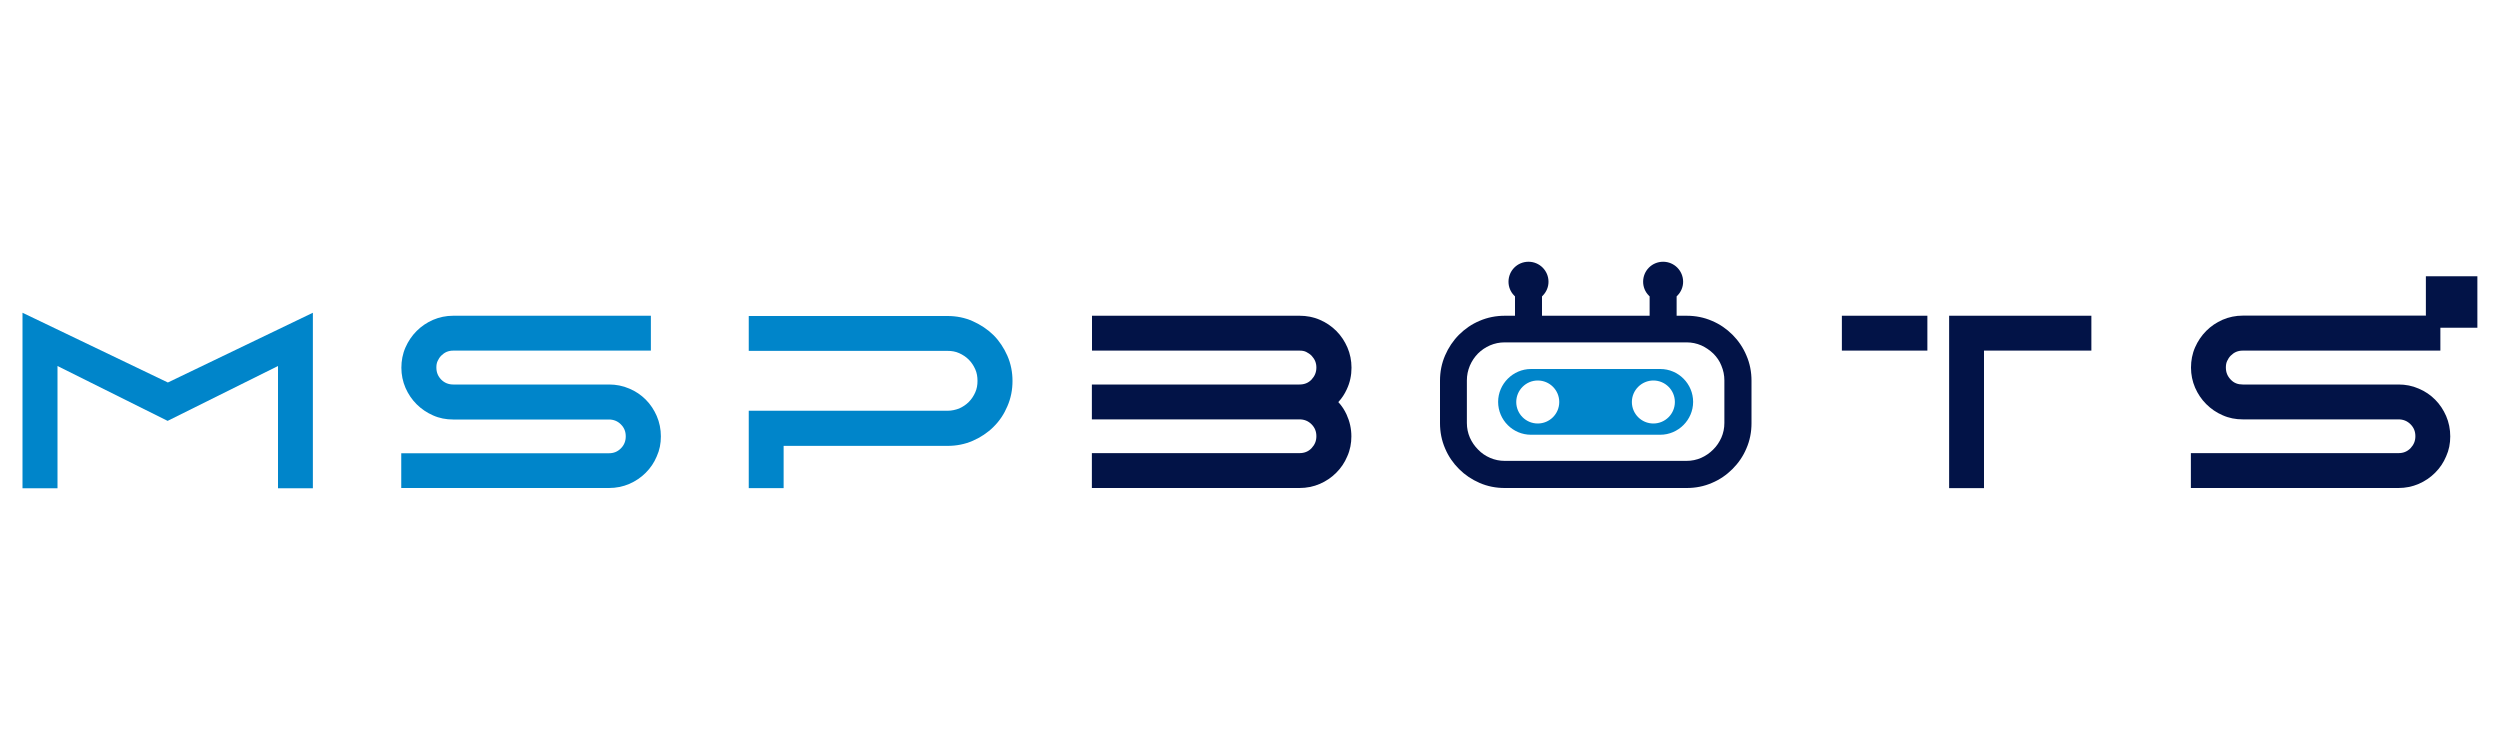
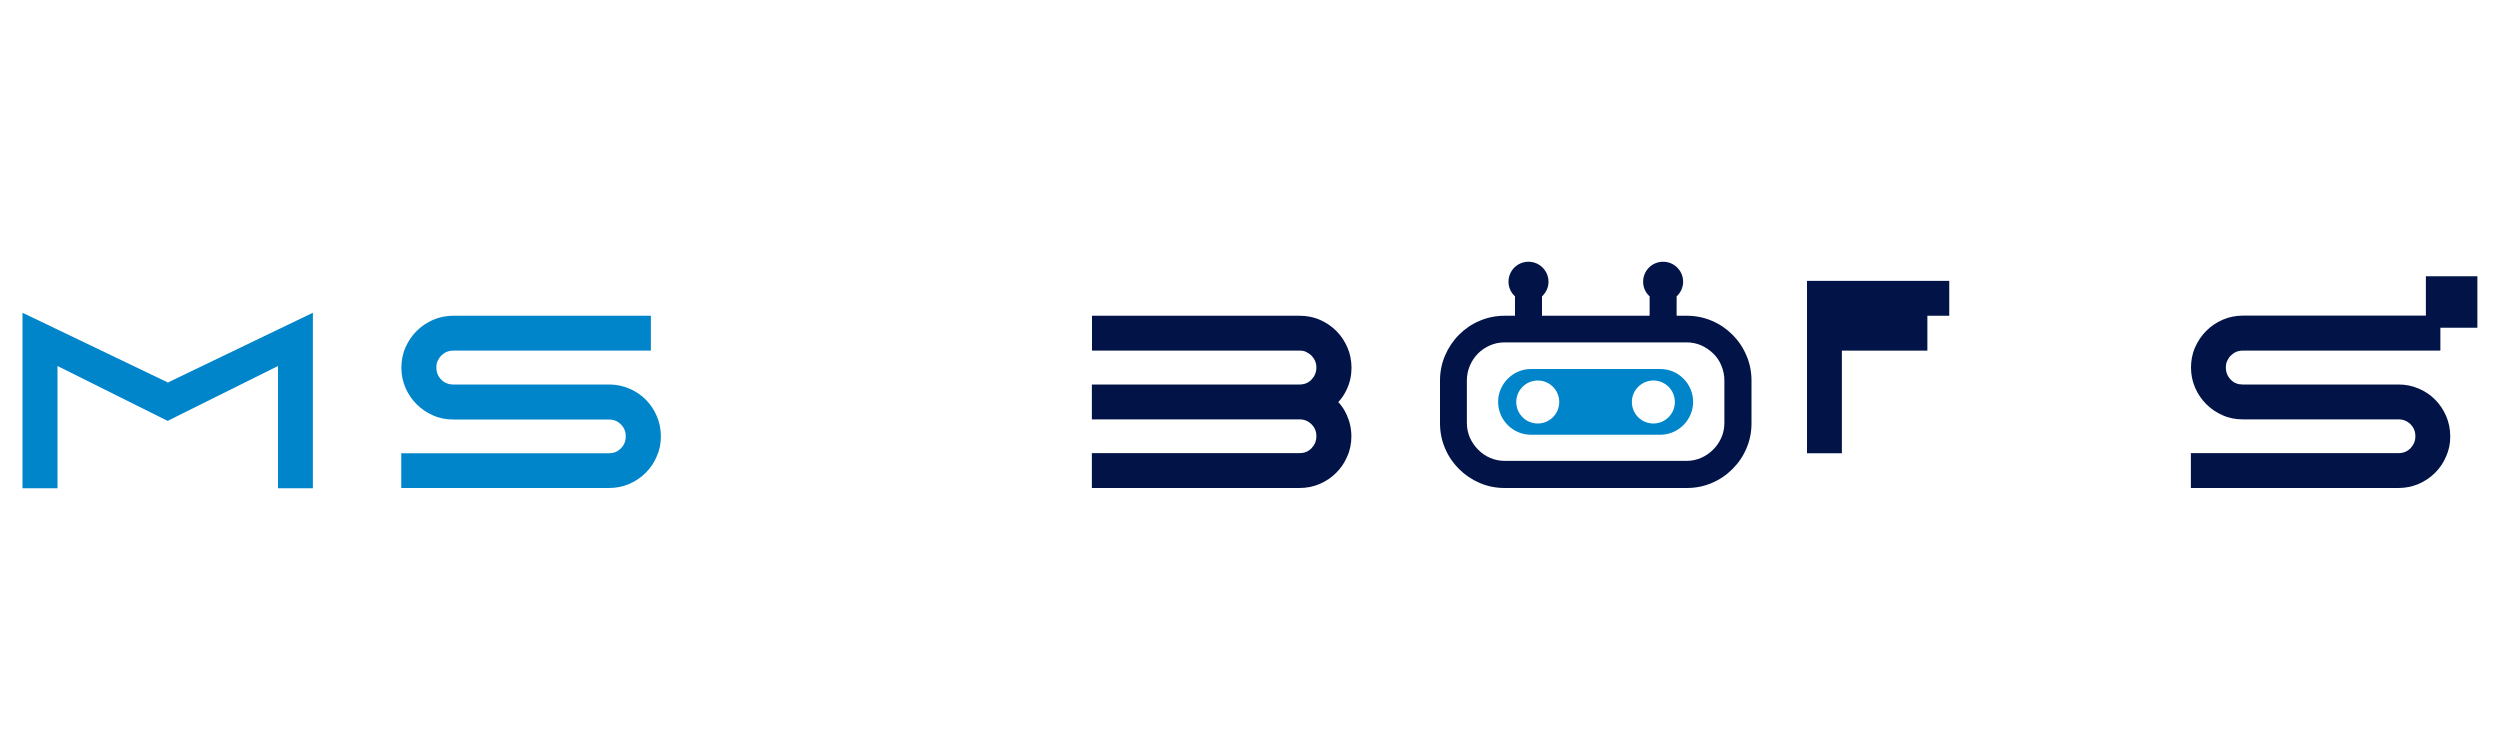
<svg xmlns="http://www.w3.org/2000/svg" id="Layer_1" data-name="Layer 1" viewBox="0 0 200 60">
  <defs>
    <style> .cls-1 { fill: none; } .cls-2 { fill: #021347; } .cls-2, .cls-3 { fill-rule: evenodd; } .cls-3 { fill: #0085ca; } .cls-4 { clip-path: url(#clippath); } </style>
    <clipPath id="clippath">
      <rect class="cls-1" x="1.8" y="20.95" width="196.4" height="18.1" />
    </clipPath>
  </defs>
  <g class="cls-4">
    <g>
      <path class="cls-3" d="M32.1,39.05v-2.79h16.61c.38,0,.69-.12.96-.39.26-.26.39-.58.39-.96s-.12-.69-.39-.96c-.26-.26-.58-.39-.96-.39h-12.46c-.56,0-1.1-.1-1.61-.33-.48-.21-.93-.51-1.31-.89-.38-.38-.67-.81-.89-1.31-.22-.51-.33-1.05-.33-1.61s.1-1.11.33-1.63c.21-.48.51-.93.89-1.31.38-.38.81-.67,1.31-.89.51-.22,1.05-.33,1.61-.33h15.82v2.79h-15.82c-.18,0-.35.03-.52.1-.16.07-.3.17-.43.3-.13.13-.22.28-.29.43-.08.17-.1.34-.1.52,0,.38.12.69.39.97.26.26.58.39.96.39h12.46c.56,0,1.1.1,1.63.33.5.21.93.5,1.31.88.38.38.67.83.88,1.31.22.51.33,1.06.33,1.63s-.1,1.09-.33,1.6c-.21.5-.5.93-.88,1.31-.38.38-.81.67-1.31.89-.51.22-1.06.33-1.63.33h-16.61Z" />
-       <path class="cls-3" d="M62.69,35.64v3.41h-2.79v-6.19h15.91c.31,0,.63-.07.92-.18.29-.13.55-.3.77-.52.22-.22.39-.48.52-.77.13-.29.18-.59.18-.92s-.05-.64-.18-.93c-.13-.29-.3-.55-.52-.77-.22-.22-.48-.39-.77-.52-.29-.13-.59-.18-.92-.18h-15.91v-2.79h15.91c.69,0,1.38.13,2.02.42.62.28,1.17.64,1.65,1.11.47.47.84,1.04,1.11,1.65.28.64.41,1.32.41,2.02s-.13,1.38-.41,2.02c-.26.62-.63,1.18-1.11,1.65-.47.47-1.04.84-1.65,1.11-.64.28-1.32.41-2.02.41h-13.12Z" />
      <path class="cls-3" d="M13.43,30.6l11.6-5.58v14.04h-2.79v-9.78l-8.83,4.39-8.81-4.39v9.78H1.8v-14.04l11.63,5.58Z" />
-       <path class="cls-2" d="M147.35,25.26h6.84v2.79h-6.84v-2.79ZM158.72,28.05v11h-2.79v-13.79h11.38v2.79h-8.58Z" />
+       <path class="cls-2" d="M147.35,25.26h6.84v2.79h-6.84v-2.79Zv11h-2.79v-13.79h11.38v2.79h-8.58Z" />
      <path class="cls-2" d="M194.07,25.26v-3.16h4.12v4.12h-2.96v1.83h-15.82c-.18,0-.35.03-.52.1-.16.07-.3.17-.43.3-.13.13-.22.28-.29.43-.08.17-.1.34-.1.52,0,.38.12.69.39.97.26.28.58.39.96.39h12.46c.56,0,1.1.1,1.62.33.5.21.93.5,1.31.88.38.38.67.83.88,1.31.22.51.33,1.06.33,1.63s-.1,1.09-.33,1.6c-.21.5-.5.93-.88,1.31-.38.38-.81.67-1.31.89-.51.22-1.06.33-1.62.33h-16.61v-2.79h16.61c.38,0,.69-.12.96-.39.26-.28.39-.58.39-.96s-.12-.69-.39-.96c-.26-.26-.58-.39-.96-.39h-12.46c-.56,0-1.1-.1-1.61-.33-.49-.21-.93-.51-1.31-.89-.38-.38-.67-.81-.89-1.31-.22-.51-.33-1.05-.33-1.61s.1-1.11.33-1.63c.21-.48.51-.93.89-1.31.38-.38.81-.67,1.31-.89.51-.22,1.05-.33,1.61-.33h14.67Z" />
      <path class="cls-2" d="M107.06,32.16c.28.3.5.64.67,1.01.25.55.38,1.13.38,1.74,0,.55-.1,1.09-.33,1.6-.21.5-.5.93-.88,1.31-.38.38-.81.67-1.31.89-.51.22-1.06.33-1.63.33h-16.61v-2.79h16.61c.38,0,.7-.12.96-.39.26-.28.39-.58.39-.96s-.12-.69-.39-.96c-.26-.26-.58-.39-.96-.39h-16.61v-2.79h16.61c.38,0,.7-.12.96-.39.26-.28.39-.59.39-.97,0-.18-.03-.35-.1-.52-.07-.16-.17-.3-.29-.43-.13-.13-.28-.22-.43-.3-.17-.08-.34-.1-.52-.1h-16.61v-2.79h16.61c.56,0,1.11.1,1.63.33.49.21.93.51,1.31.89.38.38.67.83.88,1.31.22.51.33,1.06.33,1.63,0,.6-.12,1.18-.38,1.73-.17.37-.39.71-.67,1.01v.03Z" />
      <path class="cls-3" d="M122.48,29.52h10.34c1.46,0,2.63,1.19,2.63,2.63s-1.19,2.63-2.63,2.63h-10.34c-1.46,0-2.63-1.19-2.63-2.63s1.19-2.63,2.63-2.63ZM132.27,30.44c-.94,0-1.72.77-1.72,1.72s.77,1.72,1.72,1.72,1.72-.77,1.72-1.72-.77-1.72-1.72-1.72ZM123.02,30.44c-.94,0-1.72.77-1.72,1.72s.77,1.72,1.72,1.72,1.72-.77,1.72-1.72-.77-1.72-1.72-1.72Z" />
      <path class="cls-2" d="M121.19,25.26h-.81c-.69,0-1.38.13-2.02.41-.62.26-1.17.64-1.64,1.11-.47.47-.85,1.04-1.11,1.65-.28.64-.41,1.32-.41,2.02v3.41c0,.69.13,1.38.41,2.02.26.62.64,1.17,1.11,1.64.47.47,1.02.84,1.64,1.11.64.28,1.32.41,2.02.41h14.56c.7,0,1.38-.13,2.02-.41.62-.26,1.17-.64,1.64-1.11.47-.47.85-1.02,1.11-1.64.28-.64.41-1.32.41-2.02v-3.41c0-.69-.13-1.38-.41-2.02-.26-.62-.64-1.18-1.11-1.65-.47-.47-1.02-.85-1.64-1.11-.64-.28-1.32-.41-2.02-.41h-.81v-1.55l.07-.07c.29-.3.45-.69.45-1.1,0-.88-.71-1.6-1.6-1.6s-1.6.71-1.6,1.6c0,.41.16.81.45,1.1l.07.07v1.55h-8.61v-1.55l.07-.07c.29-.3.45-.69.45-1.1,0-.88-.71-1.6-1.6-1.6s-1.6.71-1.6,1.6c0,.41.16.81.45,1.1l.07.07v1.55h.03ZM134.94,36.87h-14.56c-.41,0-.8-.08-1.17-.24-.37-.16-.68-.37-.96-.66-.28-.28-.5-.6-.66-.96-.16-.37-.24-.76-.24-1.17v-3.41c0-.41.08-.8.24-1.18.16-.37.37-.68.64-.96.28-.28.6-.5.97-.66.37-.16.76-.24,1.17-.24h14.56c.41,0,.8.08,1.17.24.35.16.68.38.97.66.28.28.5.6.64.96.16.38.24.77.24,1.18v3.41c0,.41-.08.8-.24,1.17-.16.35-.37.68-.66.96-.28.28-.6.5-.96.66-.37.16-.76.24-1.17.24Z" />
    </g>
  </g>
</svg>